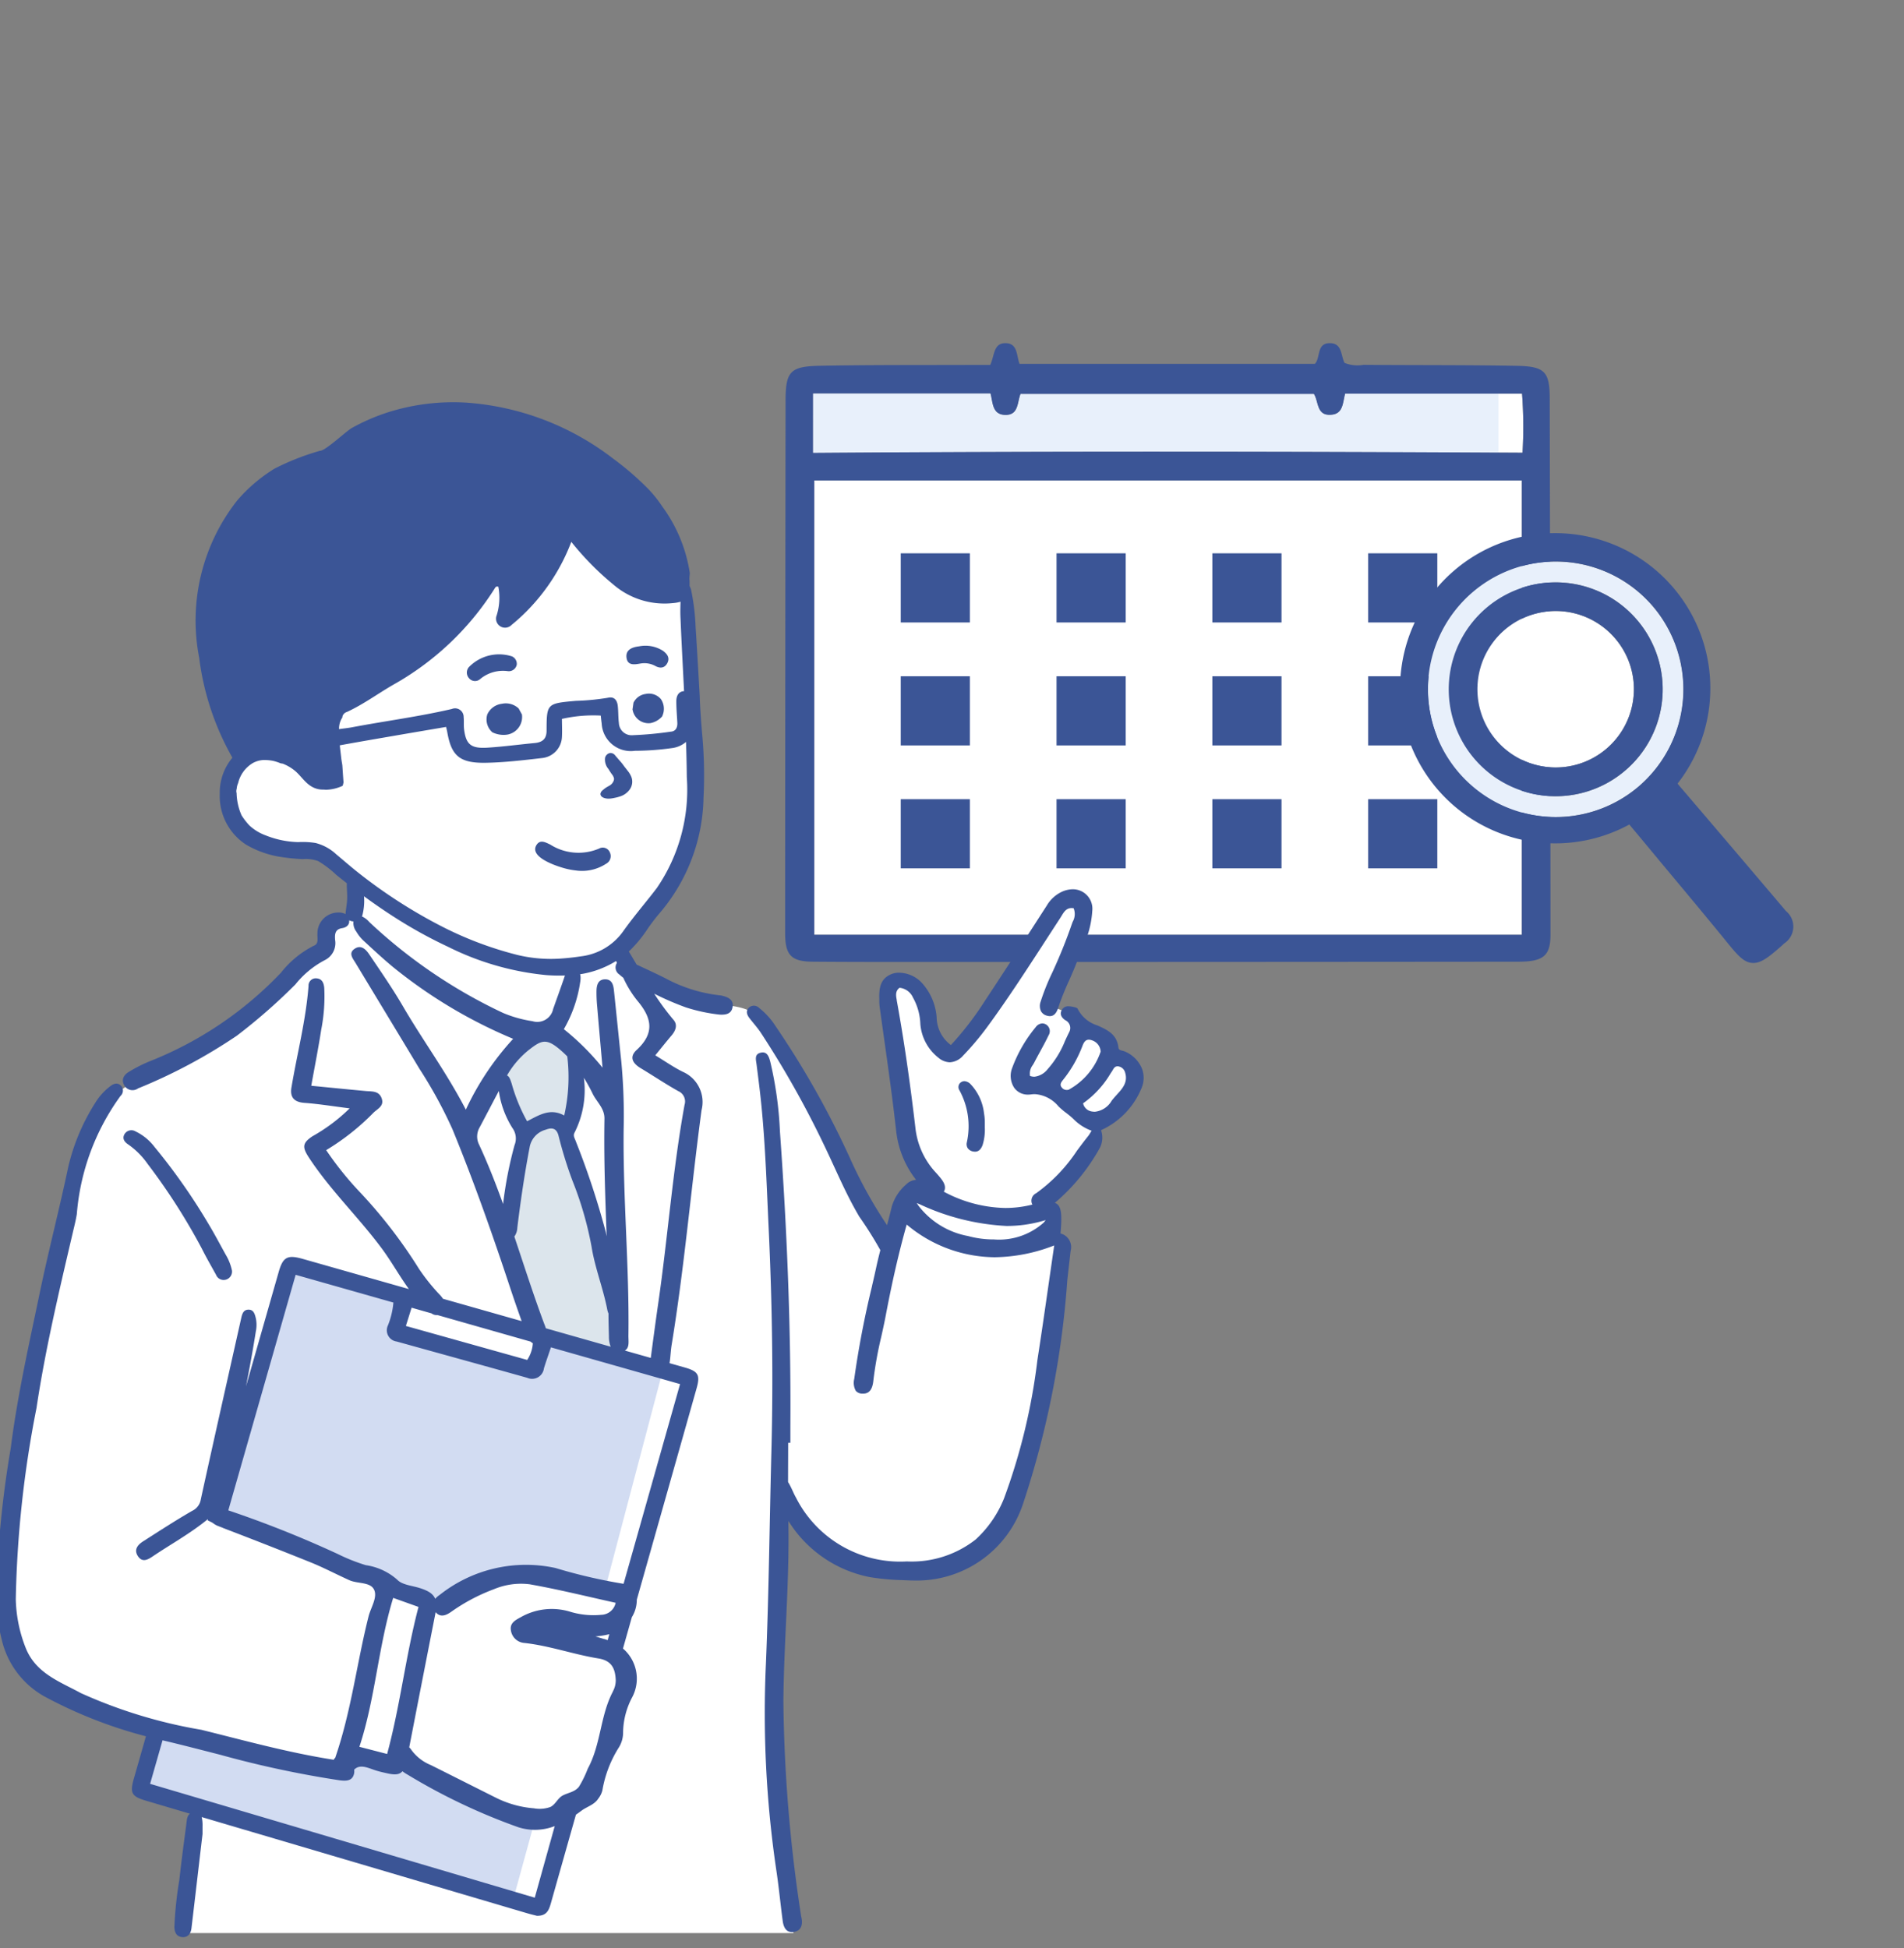
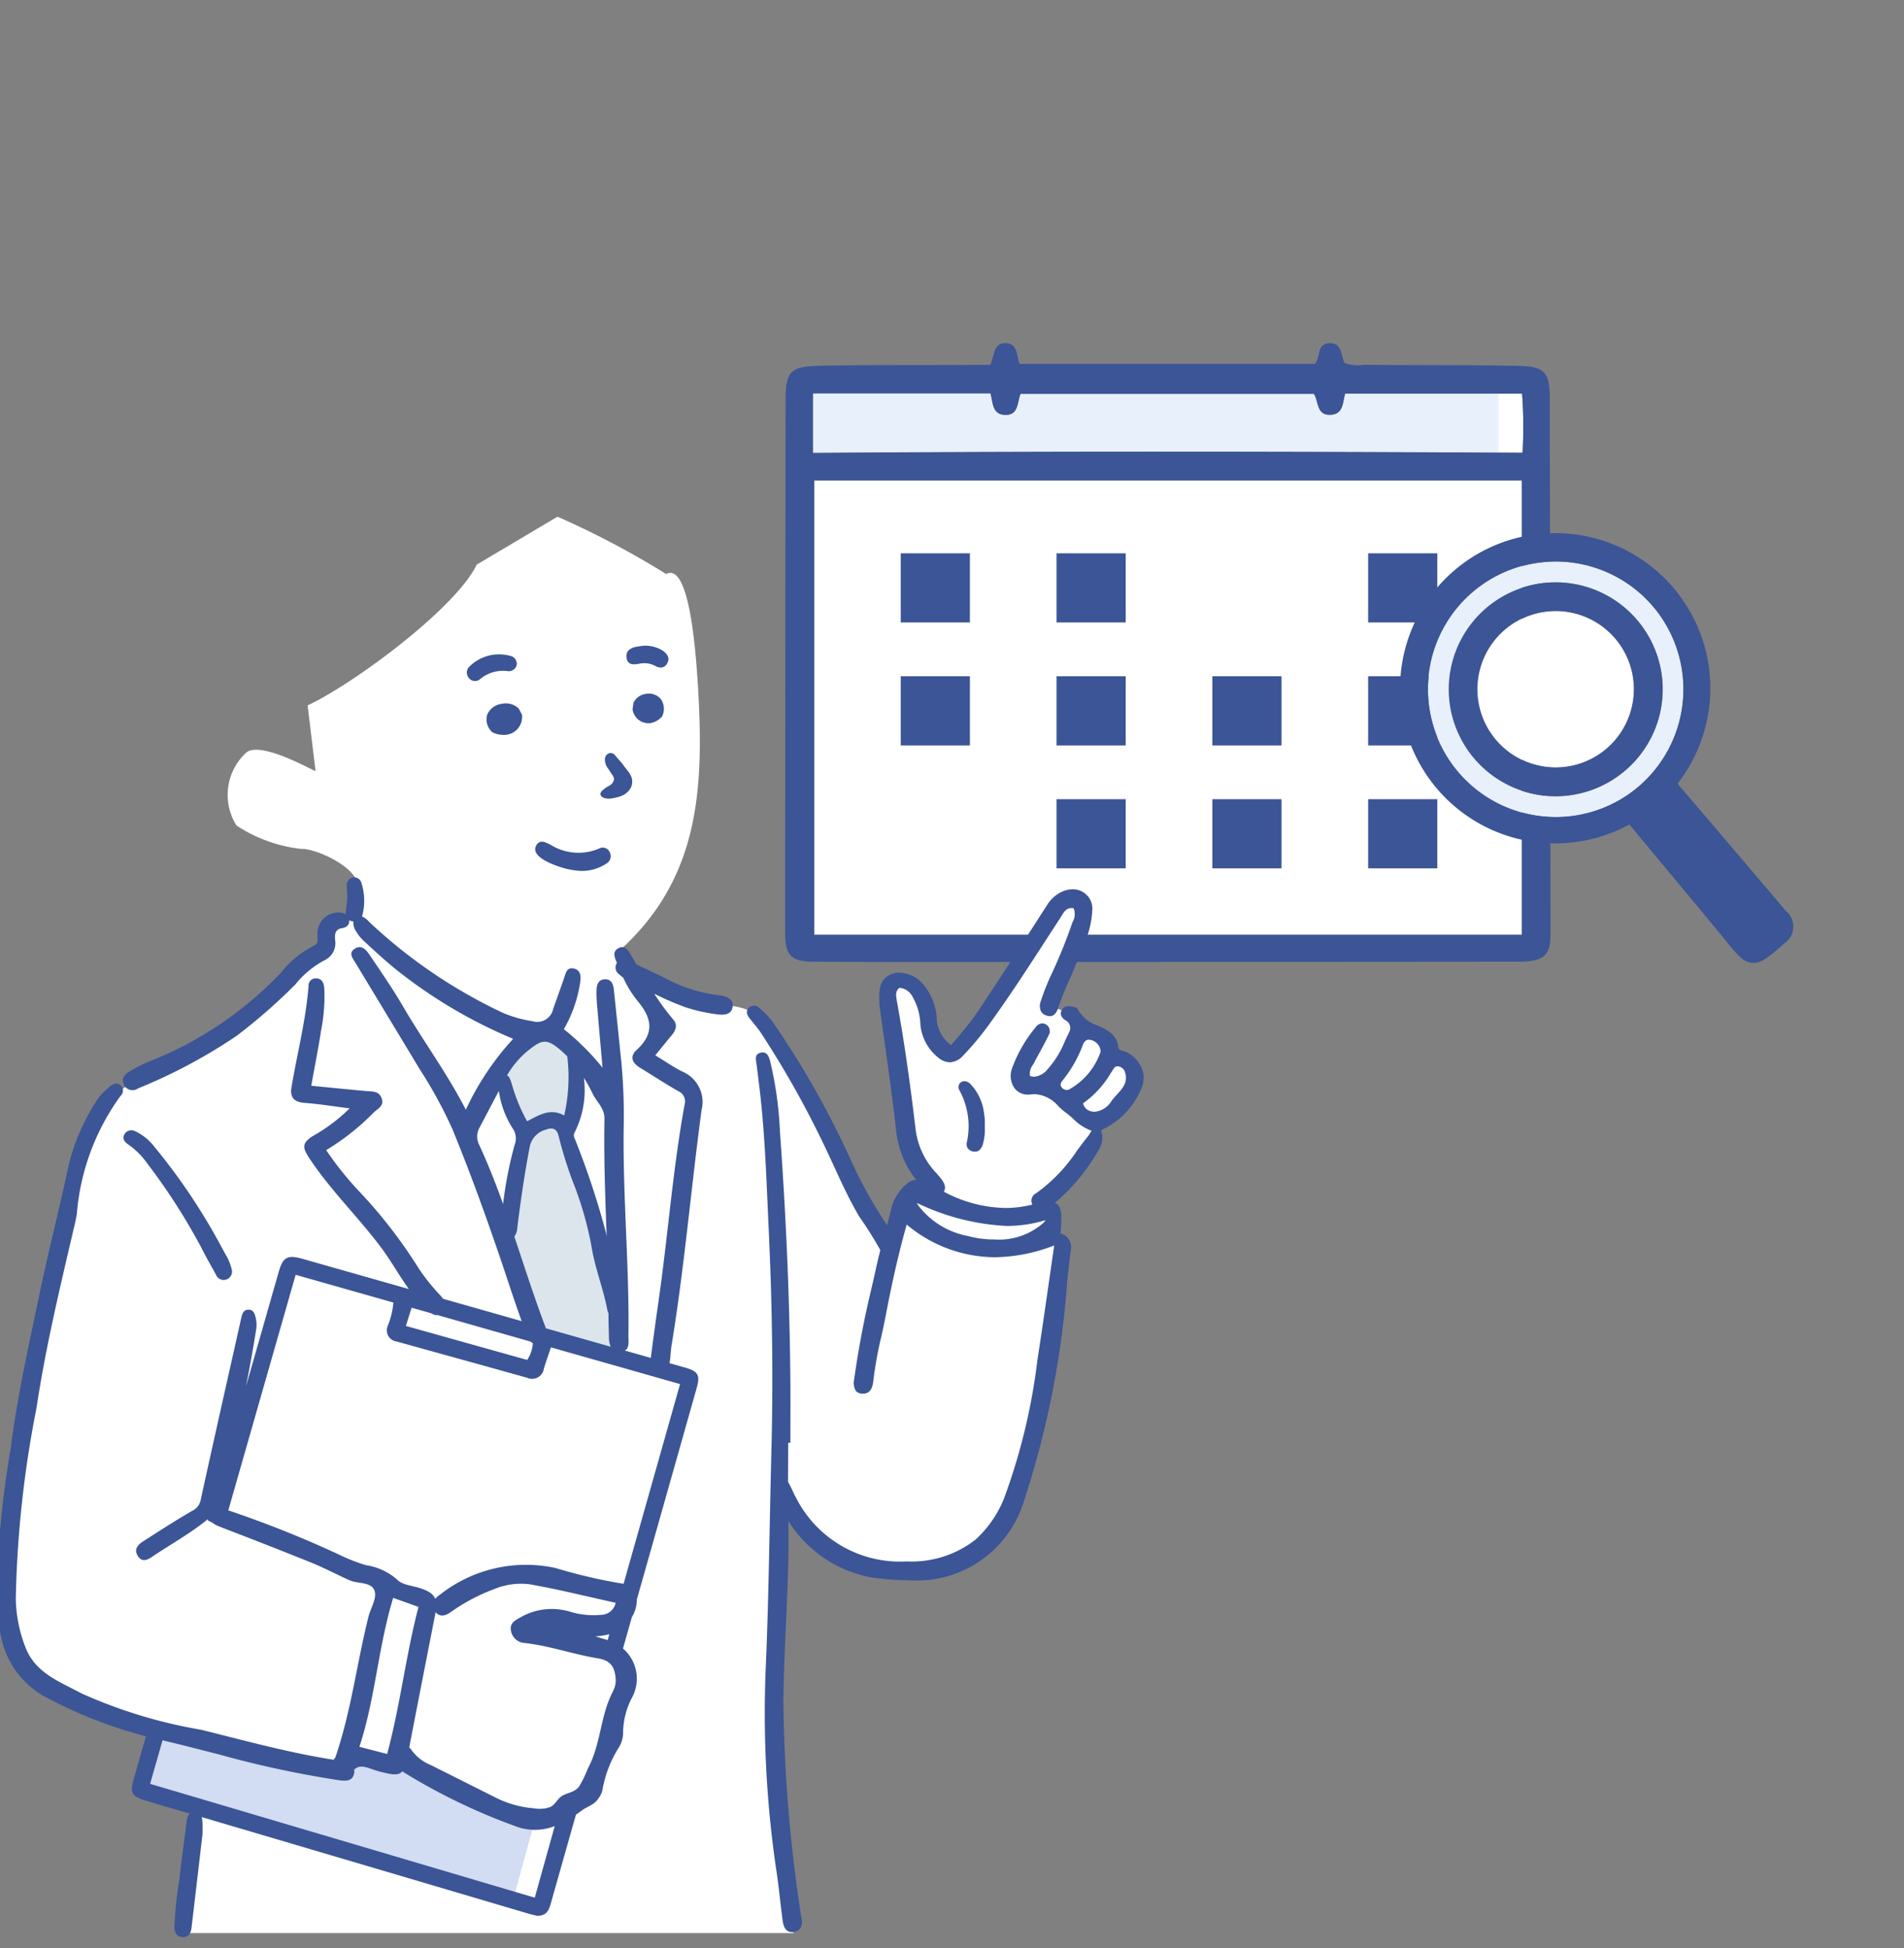
<svg xmlns="http://www.w3.org/2000/svg" width="86" height="88" viewBox="0 0 86 88">
  <rect x="0" y="0" width="86" height="88" fill="#808080" stroke="none" />
  <defs>
    <clipPath id="clip-path">
      <rect id="Rectangle_3698" data-name="Rectangle 3698" width="86" height="88" transform="translate(3808 7201)" fill="#fff" stroke="#707070" stroke-width="1" />
    </clipPath>
  </defs>
  <g id="Group_60080" data-name="Group 60080" transform="translate(-3808 -7201)">
    <g id="Mask_Group_74" data-name="Mask Group 74" clip-path="url(#clip-path)">
      <g id="Group_60023" data-name="Group 60023" transform="translate(3391 -400.268)">
        <g id="カレンダー" transform="translate(452.463 7616.769)">
          <g id="Group_59936" data-name="Group 59936">
            <g id="Group_59934" data-name="Group 59934" transform="translate(1.258 2.27)">
              <path id="Path_185838" data-name="Path 185838" d="M37.5,9.887H29.512c-.113.432-.088.916-.63.956-.675.055-.562-.6-.783-.941H14.848c-.153.407-.088.969-.705.949-.58-.023-.542-.562-.653-.974H5.474v2.686c10.747-.078,21.374-.065,32.049-.005A20.017,20.017,0,0,0,37.5,9.887Z" transform="translate(-5.474 -9.877)" fill="#fff" />
              <rect id="Rectangle_3567" data-name="Rectangle 3567" width="31.96" height="20.522" transform="translate(0.058 3.935)" fill="#fff" />
            </g>
            <g id="Group_59935" data-name="Group 59935" transform="translate(1.258 2.27)">
              <rect id="Rectangle_3568" data-name="Rectangle 3568" width="3.124" height="3.124" transform="translate(3.963 7.223)" fill="#3b5596" />
              <rect id="Rectangle_3569" data-name="Rectangle 3569" width="3.124" height="3.124" transform="translate(11.001 7.223)" fill="#3b5596" />
-               <rect id="Rectangle_3570" data-name="Rectangle 3570" width="3.124" height="3.124" transform="translate(18.038 7.223)" fill="#3b5596" />
              <rect id="Rectangle_3571" data-name="Rectangle 3571" width="3.124" height="3.124" transform="translate(25.076 7.223)" fill="#3b5596" />
              <rect id="Rectangle_3572" data-name="Rectangle 3572" width="3.124" height="3.124" transform="translate(3.963 12.777)" fill="#3b5596" />
              <rect id="Rectangle_3573" data-name="Rectangle 3573" width="3.124" height="3.124" transform="translate(11.001 12.777)" fill="#3b5596" />
              <rect id="Rectangle_3574" data-name="Rectangle 3574" width="3.124" height="3.124" transform="translate(18.038 12.777)" fill="#3b5596" />
              <rect id="Rectangle_3575" data-name="Rectangle 3575" width="3.124" height="3.124" transform="translate(25.076 12.777)" fill="#3b5596" />
-               <rect id="Rectangle_3576" data-name="Rectangle 3576" width="3.124" height="3.124" transform="translate(3.963 18.33)" fill="#3b5596" />
              <rect id="Rectangle_3577" data-name="Rectangle 3577" width="3.124" height="3.124" transform="translate(11.001 18.33)" fill="#3b5596" />
              <rect id="Rectangle_3578" data-name="Rectangle 3578" width="3.124" height="3.124" transform="translate(18.038 18.33)" fill="#3b5596" />
              <rect id="Rectangle_3579" data-name="Rectangle 3579" width="3.124" height="3.124" transform="translate(25.076 18.33)" fill="#3b5596" />
              <path id="Path_185839" data-name="Path 185839" d="M29.512,9.885c-.113.434-.088.919-.63.959-.675.055-.562-.6-.783-.941H14.848c-.153.407-.088.969-.705.946-.58-.02-.542-.56-.653-.972H5.474v2.686c10.383-.075,20.654-.065,30.964-.01V9.885Z" transform="translate(-5.474 -9.877)" fill="#e8f0fb" />
            </g>
            <path id="Path_185840" data-name="Path 185840" d="M34.535,2.516c0-1.223-.219-1.466-1.469-1.491C30.751.982,28.436,1,26.122.979a1.549,1.549,0,0,1-.856-.088C25.092.545,25.168,0,24.6,0c-.61,0-.409.668-.673.936H10.587C10.444.545,10.509.007,9.957,0s-.492.547-.693.984c-.321,0-.615,0-.909,0C6.1.992,3.833.979,1.571,1.022.226,1.047.022,1.28.02,2.6Q.005,14.619,0,26.641c0,1.014.271,1.3,1.29,1.3,1.858.015,3.716.013,5.573.013q13.123,0,26.25-.013c1.135,0,1.456-.264,1.456-1.225Q34.562,14.62,34.535,2.516ZM33.277,26.727H1.315V6.2H33.277Zm.03-21.776c-10.675-.06-21.3-.073-32.049.005V2.269H9.274c.111.412.073.952.653.974.618.02.552-.542.705-.949h13.25c.221.344.108,1,.783.941.542-.04.517-.525.63-.956h7.991A20.017,20.017,0,0,1,33.307,4.951Z" transform="translate(0 0)" fill="#3b5596" />
          </g>
          <g id="Group_59938" data-name="Group 59938" transform="translate(27.84 8.674)">
            <path id="Path_185841" data-name="Path 185841" d="M143.127,56.484a3.534,3.534,0,1,1-.824-2.577A3.523,3.523,0,0,1,143.127,56.484Z" transform="translate(-132.642 -49.23)" fill="#fff" />
            <path id="Path_185842" data-name="Path 185842" d="M136.516,44.967a5.771,5.771,0,1,0-.681,8.139A5.775,5.775,0,0,0,136.516,44.967Zm-1.289,7.417a4.831,4.831,0,1,1,.567-6.809A4.818,4.818,0,0,1,135.227,52.384Z" transform="translate(-125.145 -41.734)" fill="#e8f0fb" />
            <g id="Group_59937" data-name="Group 59937" transform="translate(0)">
              <path id="Path_185843" data-name="Path 185843" d="M138.949,48.729a4.83,4.83,0,1,0-.567,6.809A4.821,4.821,0,0,0,138.949,48.729Zm-.164,3.413a3.534,3.534,0,1,1-.824-2.578A3.524,3.524,0,0,1,138.786,52.142Z" transform="translate(-128.3 -44.888)" fill="#3b5596" />
              <path id="Path_185844" data-name="Path 185844" d="M138.524,54.726l-.508-.6c-1.412-1.663-2.873-3.381-4.316-5.068-.023-.026-.044-.055-.07-.091a7.007,7.007,0,1,0-2.18,1.85q.68.815,1.362,1.637l.009.012c.976,1.169,1.987,2.379,2.966,3.577l.02.026c.506.622.786.964,1.178,1,.327.032.637-.169,1.058-.526.111-.094.237-.2.409-.359A.908.908,0,0,0,138.524,54.726Zm-6.675-5.608a5.772,5.772,0,1,1,.681-8.139A5.788,5.788,0,0,1,131.849,49.118Z" transform="translate(-121.159 -37.747)" fill="#3b5596" />
            </g>
          </g>
        </g>
        <g id="Group_59929" data-name="Group 59929" transform="translate(416.833 7600.769)">
          <g id="ボード" transform="translate(44.303)">
-             <path id="Path_185808" data-name="Path 185808" d="M557.508,49.1h-80.2a.4.4,0,0,1-.4-.4V.4a.4.4,0,0,1,.4-.4h80.2a.4.4,0,0,1,.4.4V48.7A.4.4,0,0,1,557.508,49.1Zm-79.8-.8h79.4V.8h-79.4Z" transform="translate(-476.905)" fill="none" />
-           </g>
+             </g>
          <g id="ドクター_男性" data-name="ドクター　男性" transform="translate(0 18.676)">
            <path id="白" d="M54.119,281.079c-.494-.1-.375-.324-.665-.674s-.194-.452-.719-.537-.358-.443-.689-.614-1.149-.494-1.149-.494,1.343-3.6,1.422-3.989c.267-1.2-.822-1.091-1.336-.409-.17.358-4.3,6.24-4.3,6.24l-.7.136-.563-.784c.011-.19-.371-2.512-1.176-2.37-.511-.051-.852.1-.852.392s.784,5.916.784,5.916a2.553,2.553,0,0,0,.443,1.654c.563.835.841,1.257.733,1.415s-.631-.119-.869.187a22.244,22.244,0,0,0-.988,2.574c-1.595-2.451-3.664-8.208-5.967-10.581-.512-.432-1.45-.4-1.723-.517s-3.9-1.4-3.9-1.4l-.523-.979c3.645-3.284,3.813-7.378,3.543-11.949-.057-.752-.294-5.67-1.433-5.059a39.484,39.484,0,0,0-4.911-2.591l-3.648,2.165c-.958,1.993-5.614,5.421-7.639,6.359l.359,2.966c-.183-.047-2.435-1.347-3.113-.849a2.592,2.592,0,0,0-.457,3.31,6.648,6.648,0,0,0,2.91,1.055c.744-.041,3.1,1.086,2.426,1.978l-.145,1.137c-.428-.159-1.254.48-1.195,1.055,0,.36.187.274-.324.632a8.833,8.833,0,0,0-1.739,1.279A10.643,10.643,0,0,1,11,281.42,8.66,8.66,0,0,0,8.412,282.9c-1.77,2.069-1.964,5.68-3,9.13-.211,2.434-.908,4.8-1.207,7.226-.113,2.841-1.07,5.622-.405,8.47.367.535.765,1.046,1.182,1.541a25.69,25.69,0,0,0,5.478,2.206l-.733,2.66,2.557.869-.631,5.626H39.238a119.61,119.61,0,0,1-.665-19.922c.894,1.6,2.926,3.768,5.521,3.589a4.451,4.451,0,0,0,2.694-.477,4.86,4.86,0,0,0,2.4-2.557c1.588-4.062,1.73-8.119,2.113-11.849a3.454,3.454,0,0,1-.494-.256c-.034-.051.068-1.211.068-1.211-1.357-.325.26-.9.716-1.517a10.724,10.724,0,0,0,1.139-1.466c.208-1.205.133-.739,1.094-1.534a7.109,7.109,0,0,0,.869-1.654S54.613,281.181,54.119,281.079Z" transform="translate(-3.233 -251.483)" fill="#fff" />
            <g id="塗り" transform="translate(6.388 28.502)">
              <path id="Path_185809" data-name="Path 185809" d="M246.26,507.862l-1.528,1.613-.084.523,1.109,2.323c-1.026,5.249-.837,4.175.5,9.231l3.83,1.055-.2-2.855-2.23-7.347c.71-.58.355-3.337.356-3.749l-1.026-.794Z" transform="translate(-228.309 -507.862)" fill="#dce5ec" />
              <g id="Group_59926" data-name="Group 59926" transform="translate(0 10.51)">
-                 <path id="Path_185810" data-name="Path 185810" d="M121.87,624.087c-.106.853-.575,1.7-1.566,1.377-1.414-.526-2.9-.793-4.325-1.287-.086.11-.286.026-.429-.01-.912-.253-.06-1.314-.127-1.931L110.348,621l-3.306,11.227a25.445,25.445,0,0,0,4.611,1.737c1.072.579,2.234,1.062,3.349,1.575a13.769,13.769,0,0,0,2.121.883c.328.024.851-.287.779-.642,2.032-1.227,4.531-.765,6.672-.11l2.63-9.958Z" transform="translate(-103.486 -620.997)" fill="#d2dcf2" />
                <path id="Path_185811" data-name="Path 185811" d="M85.654,848.9a8.693,8.693,0,0,1-2.458-1.1c-.917-.393-1.814-1.67-2.876-1.292-.723-.25-1.953-.589-2.451.187-1.555-.2-3.041-.757-4.566-1.088a14.618,14.618,0,0,1-3.692-.782l-.846,2.945L85.7,852.732l.994-3.619C86.3,849.088,86.337,848.923,85.654,848.9Z" transform="translate(-68.765 -824.032)" fill="#d2dcf2" />
              </g>
            </g>
            <g id="アウトライン">
              <g id="Group_59927" data-name="Group 59927" transform="translate(0 21.454)">
                <path id="Path_185812" data-name="Path 185812" d="M62.953,556.517A27.886,27.886,0,0,1,65.4,560.34c.2.4.425.789.642,1.182a.369.369,0,0,0,.458.219.381.381,0,0,0,.264-.4,2.321,2.321,0,0,0-.283-.723c-.255-.46-.5-.927-.77-1.376a27.363,27.363,0,0,0-2.447-3.493,2.352,2.352,0,0,0-.856-.7.361.361,0,0,0-.494.115c-.122.2-.012.356.156.469A3.534,3.534,0,0,1,62.953,556.517Z" transform="translate(-56.118 -543.571)" fill="#3b5596" />
                <path id="Path_185813" data-name="Path 185813" d="M32.779,437.333a.62.62,0,0,0-.1-.016,6.734,6.734,0,0,1-2.472-.778c-.424-.212-.855-.41-1.285-.61q-.144-.244-.289-.487c-.112-.188-.27-.4-.534-.254s-.183.37-.1.585l.032.08a.38.38,0,0,0,.116.527c.056.05.114.1.174.145a4.772,4.772,0,0,0,.643,1.045c.669.795.764,1.475-.042,2.216-.343.315-.183.6.177.818.57.342,1.122.714,1.7,1.038a.511.511,0,0,1,.288.621c-.54,2.971-.756,5.985-1.189,8.97-.119.82-.228,1.642-.337,2.463l-1.172-.333c.224-.123.16-.425.163-.677.043-3.107-.252-6.206-.216-9.313a26.2,26.2,0,0,0-.106-3.068c-.113-1.068-.219-2.138-.332-3.206-.026-.248-.087-.507-.4-.505s-.381.254-.388.507a6.384,6.384,0,0,0,.03.715c.078.923.161,1.846.242,2.769a11.353,11.353,0,0,0-1.747-1.739,5.965,5.965,0,0,0,.741-2.144c.039-.239.02-.514-.272-.591-.33-.087-.379.191-.457.42-.16.468-.329.933-.495,1.4a.732.732,0,0,1-.934.554,5.5,5.5,0,0,1-1.325-.371A23.212,23.212,0,0,1,16.841,434a.932.932,0,0,0-.325-.246.354.354,0,0,0,.016-.041,2.631,2.631,0,0,0-.046-1.488.335.335,0,0,0-.655.089c0,.217.025.432.017.649s-.053.431-.071.648a.352.352,0,0,0,0,.037.653.653,0,0,0-.325-.072.941.941,0,0,0-.947.964c-.014.192.075.451-.165.537a4.442,4.442,0,0,0-1.479,1.214A16.573,16.573,0,0,1,7,440.268a6.418,6.418,0,0,0-.988.492c-.243.136-.387.355-.229.628a.426.426,0,0,0,.618.134,24.209,24.209,0,0,0,4.465-2.382,25.915,25.915,0,0,0,2.645-2.317,4.176,4.176,0,0,1,1.32-1.092.858.858,0,0,0,.471-.926c-.016-.249-.005-.472.319-.523.207-.033.339-.156.318-.356a.425.425,0,0,0,.194.052.638.638,0,0,0,.129.461,1.757,1.757,0,0,0,.315.4c.451.416.9.836,1.374,1.226a22.107,22.107,0,0,0,5.394,3.217,12.53,12.53,0,0,0-2.137,3.2c-.864-1.67-1.934-3.113-2.835-4.66-.471-.81-1.007-1.583-1.532-2.36-.142-.21-.355-.436-.638-.259-.323.2-.1.446.027.658.96,1.592,1.925,3.18,2.882,4.774a20.429,20.429,0,0,1,1.493,2.735c.97,2.367,1.818,4.777,2.619,7.2.162.49.332.978.505,1.464l-3.554-1.01a1.538,1.538,0,0,0-.119-.153,9.088,9.088,0,0,1-.961-1.193,22.051,22.051,0,0,0-2.716-3.517A14.706,14.706,0,0,1,14.9,444.31a10.7,10.7,0,0,0,2.146-1.7c.2-.186.484-.3.357-.648-.119-.324-.416-.3-.688-.32-.822-.074-1.643-.158-2.489-.24.16-.892.323-1.709.45-2.532a7.8,7.8,0,0,0,.137-1.884c-.019-.214-.089-.416-.346-.435a.325.325,0,0,0-.364.343c-.119,1.553-.516,3.058-.772,4.588-.073.435.117.659.586.693.655.048,1.3.155,2.043.248a7.913,7.913,0,0,1-1.679,1.26c-.465.307-.462.5-.164.958.967,1.477,2.248,2.7,3.294,4.11.437.59.794,1.24,1.225,1.835l-4.791-1.362c-.7-.2-.9-.084-1.093.6l-1.475,5.161c.163-.824.314-1.651.445-2.482a1.462,1.462,0,0,0,0-.6c-.046-.183-.093-.385-.325-.387s-.29.183-.333.375c-.611,2.731-1.229,5.461-1.827,8.195a.687.687,0,0,1-.384.515c-.755.435-1.485.911-2.22,1.38-.243.155-.431.373-.238.668s.435.171.658.02c.831-.561,1.715-1.043,2.5-1.689l.006,0-.014.05.224.114a.9.9,0,0,0,.235.14l.212.081.032.016v0q1.988.76,3.963,1.555c.589.239,1.153.538,1.734.8.375.169.956.071,1.122.437.157.346-.151.8-.253,1.2-.533,2.11-.779,4.286-1.514,6.41l-.028-.007c-.008.025-.017.049-.025.073-2.026-.315-4-.861-5.988-1.355a22.154,22.154,0,0,1-5.439-1.657c-.96-.524-2.045-.893-2.5-2.06A6.363,6.363,0,0,1,.88,464.6a49.056,49.056,0,0,1,.936-8.642c.4-2.672,1.027-5.3,1.642-7.935.064-.274.135-.548.179-.826a10.494,10.494,0,0,1,1.974-5.336.323.323,0,0,0,.029-.452c-.154-.169-.338-.107-.49.012a2.712,2.712,0,0,0-.667.731,9.34,9.34,0,0,0-1.232,2.914c-.4,1.9-.89,3.777-1.285,5.673C1.479,453.076.954,455.4.651,457.778a46.945,46.945,0,0,0-.63,5.9,8.257,8.257,0,0,0,.226,2.75,3.963,3.963,0,0,0,1.905,2.548,20.5,20.5,0,0,0,4.607,1.812l-.543,1.9c-.191.669-.112.815.557,1.013l1.973.583c-.141.1-.142.321-.166.5-.11.828-.221,1.655-.312,2.485a17.245,17.245,0,0,0-.224,2.12c0,.239.086.447.349.47s.393-.156.422-.4c.174-1.458.342-2.917.5-4.256,0-.2,0-.277,0-.354a1.579,1.579,0,0,0-.038-.412l14.706,4.346c.16.047.322.085.432.114.444.011.546-.256.634-.568q.565-2,1.132-4c.085-.059.169-.119.253-.182.245-.184.574-.261.754-.541a1.028,1.028,0,0,0,.186-.366,5.257,5.257,0,0,1,.756-1.965,1.285,1.285,0,0,0,.181-.677,3.489,3.489,0,0,1,.411-1.574,1.793,1.793,0,0,0-.416-2.2l.4-1.416a1.493,1.493,0,0,0,.224-.792q1.352-4.772,2.7-9.544c.172-.606.077-.77-.534-.944l-.684-.194,0-.016c.042-.269.048-.544.092-.812.577-3.517.876-7.07,1.35-10.6a1.489,1.489,0,0,0-.834-1.729c-.413-.2-.789-.468-1.255-.749.267-.329.5-.621.737-.9.183-.217.282-.473.089-.7a11.229,11.229,0,0,1-.873-1.184,12.875,12.875,0,0,0,1.428.618,7.671,7.671,0,0,0,1.518.325c.269.017.537-.02.59-.331C33.32,437.515,33.055,437.4,32.779,437.333Zm-5.846,4.422c.181.377.544.66.536,1.137-.031,1.771.034,3.541.1,5.31-.013-.061-.026-.122-.038-.183a36.225,36.225,0,0,0-1.353-4.1c-.041-.128-.141-.251-.06-.4a4.261,4.261,0,0,0,.422-2.476A7.26,7.26,0,0,1,26.933,441.755Zm-2.863-1.983c.591-.464.812-.534,1.53.121.066.06.13.123.192.186,0,.019,0,.039.005.058a7.764,7.764,0,0,1-.146,2.608c-.631-.348-1.129-.022-1.676.261a7.778,7.778,0,0,1-.7-1.712c-.049-.135-.087-.3-.207-.358A4.053,4.053,0,0,1,24.069,439.772Zm-2.238,3.509c.291-.547.578-1.1.866-1.644a4.256,4.256,0,0,0,.616,1.677.8.8,0,0,1,.094.77,17.95,17.95,0,0,0-.517,2.661c-.327-.908-.678-1.807-1.085-2.685A.816.816,0,0,1,21.832,443.281Zm2.926,8.9c-.49-1.309-.914-2.642-1.359-3.967a.725.725,0,0,0,.134-.4c.149-1.214.325-2.424.555-3.627a1,1,0,0,1,.728-.8c.3-.116.5-.06.584.292a18.878,18.878,0,0,0,.619,2,15.624,15.624,0,0,1,.866,2.985c.154.968.524,1.879.709,2.838a.834.834,0,0,0,.057.187c0,.347.011.693.02,1.04a1.244,1.244,0,0,0,.079.461l-2.927-.832C24.8,452.29,24.779,452.234,24.758,452.177Zm-6-.753.9.256a.387.387,0,0,0,.268.076l4.209,1.2a.422.422,0,0,0,.1.074,1.557,1.557,0,0,1-.255.753L18.5,452.252Zm-.828,13.109,1.14.407c-.577,2.192-.819,4.426-1.417,6.643l-1.253-.324C17.121,469.075,17.244,466.771,17.927,464.533Zm6.391,13.541L6.947,472.936l.562-1.967c.873.206,1.742.433,2.611.655a45.907,45.907,0,0,0,5.381,1.151c.308.04.6.037.663-.326a.523.523,0,0,0,0-.153c.25-.254.583-.1.922.017.174.059.355.1.534.14.373.088.586.076.724-.086a1.725,1.725,0,0,0,.232.153,27.223,27.223,0,0,0,5,2.375,2.472,2.472,0,0,0,1.647-.05Zm3.53-9.312c-.578,1.093-.535,2.378-1.136,3.486a4.876,4.876,0,0,1-.4.818c-.19.233-.453.255-.709.381s-.336.413-.582.531a1.432,1.432,0,0,1-.741.059,4.644,4.644,0,0,1-1.7-.47c-.987-.493-1.971-.991-2.958-1.484a2.028,2.028,0,0,1-.874-.679.677.677,0,0,0-.1-.121q.583-3.007,1.175-6.013c.006-.032.011-.063.017-.093.212.25.464.153.705-.017a8.408,8.408,0,0,1,1.928-1.02,3.161,3.161,0,0,1,1.619-.222c1.291.228,2.566.546,3.88.836a.679.679,0,0,1-.646.542,3.625,3.625,0,0,1-1.4-.136,2.828,2.828,0,0,0-2.228.237c-.25.137-.517.266-.457.606a.663.663,0,0,0,.607.565c1.14.125,2.223.518,3.346.7.618.1.76.48.782.984A1.048,1.048,0,0,1,27.849,468.762Zm-.4-2.372c-.1-.029-.208-.063-.389-.118a3.609,3.609,0,0,0,.627-.1l-.076.27C27.558,466.423,27.5,466.405,27.449,466.39Zm.882-2.494a23.925,23.925,0,0,1-3.076-.714,6.274,6.274,0,0,0-5.233,1.217.949.949,0,0,0-.2.176c-.091-.226-.309-.365-.7-.488-.351-.111-.8-.142-1.021-.382a2.724,2.724,0,0,0-1.413-.651,8.237,8.237,0,0,1-1.257-.5,49.2,49.2,0,0,0-4.954-1.976l3.042-10.64,4.415,1.253a3.571,3.571,0,0,1-.249,1.037.512.512,0,0,0,.4.724c1.964.546,3.93,1.087,5.892,1.638a.539.539,0,0,0,.756-.426c.091-.3.2-.6.316-.949l5.833,1.659Z" transform="translate(0 -431.987)" fill="#3b5596" />
                <path id="Path_185814" data-name="Path 185814" d="M382.756,445.736a1.439,1.439,0,0,0-.784-.779.509.509,0,0,0-.093-.028c-.082-.02-.175-.042-.185-.138-.063-.6-.492-.8-.946-1.005a1.492,1.492,0,0,1-.9-.759c-.007-.018-.033-.043-.178-.076a1.1,1.1,0,0,0-.23-.032.319.319,0,0,0-.291.147c-.113.173-.063.34.144.482a.389.389,0,0,1,.181.53c-.067.133-.131.272-.194.407a4.3,4.3,0,0,1-.782,1.273.887.887,0,0,1-.6.344.61.61,0,0,1-.189-.032l-.01,0,0-.01a.629.629,0,0,1,.123-.482c.021-.035.042-.07.06-.1.087-.17.18-.34.272-.509.13-.238.265-.485.383-.734a.354.354,0,0,0-.125-.5.344.344,0,0,0-.16-.042.389.389,0,0,0-.295.17,6.3,6.3,0,0,0-1.07,1.862.98.98,0,0,0,.1.878.748.748,0,0,0,.625.307,1,1,0,0,0,.133-.009,1.328,1.328,0,0,1,.174-.012,1.517,1.517,0,0,1,1.062.547,3.292,3.292,0,0,0,.331.285,3.973,3.973,0,0,1,.343.285,2.206,2.206,0,0,0,.806.528l.022.007-.013.02c-.023.035-.041.066-.058.093a1.159,1.159,0,0,1-.082.124c-.174.216-.344.443-.507.662a7.34,7.34,0,0,1-1.849,1.927.373.373,0,0,0-.167.512l-.115.026a4.969,4.969,0,0,1-1.106.126,6.091,6.091,0,0,1-2.78-.736c.1-.162.06-.353-.127-.591-.074-.094-.154-.187-.246-.286a3.508,3.508,0,0,1-.909-2c-.26-2.208-.529-4.042-.845-5.772l0-.018c-.033-.177-.073-.4.128-.543l0,0h.006a.744.744,0,0,1,.6.441,2.632,2.632,0,0,1,.333,1.194,2.148,2.148,0,0,0,.811,1.519.837.837,0,0,0,.519.211.849.849,0,0,0,.6-.3,12.82,12.82,0,0,0,1.11-1.321c.868-1.185,1.681-2.436,2.467-3.645l.009-.015q.4-.617.8-1.232c.022-.033.042-.068.065-.105.1-.164.208-.349.448-.349a.572.572,0,0,1,.088.007l.009,0,0,.008a.7.7,0,0,1-.042.6c-.014.035-.028.07-.04.105a23.252,23.252,0,0,1-.891,2.206,10.3,10.3,0,0,0-.519,1.3.568.568,0,0,0,.016.435.424.424,0,0,0,.268.2.464.464,0,0,0,.131.021c.178,0,.3-.125.386-.4a11.982,11.982,0,0,1,.48-1.2c.136-.308.277-.627.393-.95.066-.183.142-.366.217-.548a4.367,4.367,0,0,0,.441-1.659.88.88,0,0,0-.877-.974,1.215,1.215,0,0,0-.479.105,1.561,1.561,0,0,0-.7.634l-.286.443c-.818,1.27-1.663,2.583-2.511,3.863a14.067,14.067,0,0,1-1.522,1.98l-.011.011-.013-.009a1.582,1.582,0,0,1-.63-1.248,2.613,2.613,0,0,0-.668-1.551,1.436,1.436,0,0,0-1.03-.458.9.9,0,0,0-.377.075c-.454.207-.534.585-.516,1.127,0,.027,0,.053,0,.08a2.147,2.147,0,0,0,.014.242c.065.477.133.953.2,1.432.193,1.372.393,2.79.548,4.191a4.337,4.337,0,0,0,.9,2.209.7.7,0,0,0-.452.211,2.1,2.1,0,0,0-.647,1c-.066.279-.139.559-.213.837a20.243,20.243,0,0,1-1.672-3.023,40.074,40.074,0,0,0-3.352-5.951,3.343,3.343,0,0,0-.752-.838.331.331,0,0,0-.449-.028c-.165.15-.113.326.008.484.17.221.359.428.513.659a43.207,43.207,0,0,1,2.847,5.053c.529,1.092.986,2.219,1.608,3.265a17.242,17.242,0,0,1,.946,1.506c-.057.223-.112.446-.162.669q-.1.469-.211.938l0,.01a42.475,42.475,0,0,0-.806,4.2.745.745,0,0,0,.072.541.386.386,0,0,0,.287.124l.047,0c.272,0,.418-.189.459-.594a17.128,17.128,0,0,1,.355-1.97c.072-.324.146-.659.209-.994.286-1.507.579-2.783.922-4.014l.018-.064.052.041a6.23,6.23,0,0,0,3.927,1.434,7.584,7.584,0,0,0,2.615-.506l.07-.026-.011.074c-.08.55-.158,1.091-.235,1.626-.173,1.2-.336,2.337-.515,3.487a27.383,27.383,0,0,1-1.512,6.255,5.088,5.088,0,0,1-1.275,1.84,4.679,4.679,0,0,1-3.11.991,5.271,5.271,0,0,1-5.012-2.894c-.1-.167-.209-.469-.352-.693,0-.59.005-1.181.005-1.771h.1c0-.263,0-.527,0-.79.029-4.434-.155-8.861-.472-13.282a16.791,16.791,0,0,0-.432-3.126c-.061-.228-.136-.5-.443-.423-.29.069-.207.324-.179.542.082.645.165,1.29.227,1.937.176,1.836.235,3.679.321,5.52.155,3.33.208,6.661.121,9.992-.084,3.205-.114,6.411-.248,9.616a48.528,48.528,0,0,0,.469,9.316c.116.765.187,1.537.29,2.3.038.28.157.542.494.494s.419-.319.355-.634c-.006-.03-.014-.06-.019-.091a67.77,67.77,0,0,1-.8-9.715c.025-2.65.27-5.292.228-7.944,0-.06,0-.121,0-.181a5.589,5.589,0,0,0,3.667,2.534,10.584,10.584,0,0,0,1.489.138l.206.009c.1.005.21.008.313.008a5.051,5.051,0,0,0,4.913-3.439,41.284,41.284,0,0,0,2.009-10.137q.074-.658.149-1.315a.635.635,0,0,0-.421-.775l-.033-.011,0-.035c.056-.655.055-1.07-.113-1.253a.356.356,0,0,0-.146-.094,8.877,8.877,0,0,0,2.037-2.492,1.018,1.018,0,0,0,.054-.779l0-.014.013-.006a3.55,3.55,0,0,0,1.792-1.847A1.185,1.185,0,0,0,382.756,445.736Zm-4.435,6.952a3.021,3.021,0,0,1-2.252.764,4.366,4.366,0,0,1-1.169-.154,3.652,3.652,0,0,1-2.239-1.37l-.078-.119.132.053a10.487,10.487,0,0,0,3.927.981,5.97,5.97,0,0,0,1.632-.226l.134-.038Zm1.129-6a.42.42,0,0,1-.094.012.276.276,0,0,1-.212-.1c-.125-.137-.034-.252.046-.354a5.611,5.611,0,0,0,.859-1.486l.007-.017c.053-.14.12-.314.3-.314a.4.4,0,0,1,.134.026.562.562,0,0,1,.4.513A3.094,3.094,0,0,1,379.45,446.686Zm2.172.225c-.042.046-.084.091-.123.137s-.074.088-.11.134a1,1,0,0,1-.757.5.82.82,0,0,1-.139-.012.474.474,0,0,1-.394-.359l0-.013.012-.007a4.385,4.385,0,0,0,1.23-1.345l.055-.081c.013-.019.025-.04.038-.063.049-.085.1-.172.215-.172l.031,0a.381.381,0,0,1,.317.286C382.129,446.359,381.871,446.639,381.622,446.911Z" transform="translate(-331.009 -437.095)" fill="#3b5596" />
                <path id="Path_185815" data-name="Path 185815" d="M468.169,534.1a.38.38,0,0,0,.252.154.426.426,0,0,0,.081.008c.154,0,.266-.1.341-.3a2.335,2.335,0,0,0,.1-.8l0-.125c0-.031,0-.068,0-.111a2.256,2.256,0,0,0-.035-.391,2.282,2.282,0,0,0-.617-1.332.413.413,0,0,0-.269-.126.276.276,0,0,0-.152.047.263.263,0,0,0-.074.363,3.387,3.387,0,0,1,.334,2.359A.338.338,0,0,0,468.169,534.1Z" transform="translate(-424.294 -521.869)" fill="#3b5596" />
              </g>
              <g id="Group_59928" data-name="Group 59928" transform="translate(9.02)">
-                 <path id="Path_185816" data-name="Path 185816" d="M119.945,215.909c-.041-.534-.084-1.087-.1-1.63q-.026-.432-.05-.864c-.039-.669-.079-1.36-.123-2.04l-.012-.186a10.047,10.047,0,0,0-.181-1.567l-.01-.047a.642.642,0,0,0-.081-.235c0-.025,0-.051,0-.078,0-.08,0-.159-.006-.238s.013-.183.015-.278a6.8,6.8,0,0,0-1.246-3.006,5.715,5.715,0,0,0-.642-.8,13.2,13.2,0,0,0-1.6-1.377,12.247,12.247,0,0,0-6.578-2.507,9.764,9.764,0,0,0-3.549.429,9.116,9.116,0,0,0-1.642.71c-.273.151-1.222,1.062-1.461,1.036h-.007l-.052.02a11.1,11.1,0,0,0-1.987.789,7.151,7.151,0,0,0-1.679,1.434,8.774,8.774,0,0,0-1.716,7.106,12.2,12.2,0,0,0,1.5,4.513,2.454,2.454,0,0,0-.571,1.637,2.616,2.616,0,0,0,1.175,2.282,4.4,4.4,0,0,0,1.682.578,8.109,8.109,0,0,0,.892.084,1.657,1.657,0,0,1,.694.088,4.6,4.6,0,0,1,.821.624q.445.36.9.706c.566.427,1.146.835,1.744,1.217a20.873,20.873,0,0,0,2.421,1.334,12.59,12.59,0,0,0,4.408,1.269,7.486,7.486,0,0,0,1,.012,4.36,4.36,0,0,0,2.658-1,5.8,5.8,0,0,0,.93-1.1,8.916,8.916,0,0,1,.586-.76,8.259,8.259,0,0,0,1.94-5.169A20.1,20.1,0,0,0,119.945,215.909Zm-16.241-.659a.292.292,0,0,1,.2-.221c.74-.338,1.395-.825,2.1-1.232a12.839,12.839,0,0,0,4.567-4.325c.038-.061.071-.142.179-.1a2.653,2.653,0,0,1-.073,1.284.408.408,0,0,0,.672.438,8.538,8.538,0,0,0,.723-.661,8.963,8.963,0,0,0,1.974-3.09,12.827,12.827,0,0,0,1.9,1.929,3.539,3.539,0,0,0,2.692.837,1.486,1.486,0,0,0,.342-.063c-.01.261-.015.525,0,.785.032.779.073,1.571.112,2.337q.023.456.047.918c-.271.018-.354.24-.35.476,0,.318.031.636.046.955.01.205-.068.386-.3.4a15.931,15.931,0,0,1-1.7.159.577.577,0,0,1-.64-.55c-.032-.256-.022-.516-.05-.773-.026-.236-.146-.435-.438-.369a10.688,10.688,0,0,1-1.456.141c-1.31.117-1.318.12-1.322,1.342,0,.362-.168.529-.54.564-.713.067-1.424.165-2.139.209-.741.045-.964-.151-1.048-.836-.022-.18,0-.365-.019-.544a.387.387,0,0,0-.536-.367c-1.487.345-3,.541-4.5.825-.193.037-.394.055-.591.085a.9.9,0,0,1,.156-.539Zm14.217,7.713c-.2.265-.414.53-.619.785-.31.387-.632.788-.923,1.2a2.731,2.731,0,0,1-1.9,1.118c-.324.049-.621.081-.907.1a6.44,6.44,0,0,1-1.952-.161,16.143,16.143,0,0,1-3.526-1.343,22.958,22.958,0,0,1-3.655-2.364c-.343-.27-.67-.557-1.005-.836a2.139,2.139,0,0,0-.938-.516,3.611,3.611,0,0,0-.783-.04,4.209,4.209,0,0,1-1.474-.305,2.166,2.166,0,0,1-.734-.449,2.962,2.962,0,0,1-.352-.455,2.621,2.621,0,0,1-.225-1.006.276.276,0,0,1-.009-.132c0-.024.01-.047.015-.071,0,0,0-.006,0-.008a.765.765,0,0,1,.063-.241,1.443,1.443,0,0,1,.673-.91,1.143,1.143,0,0,1,.47-.132,2.121,2.121,0,0,1,.427.037,2.029,2.029,0,0,1,.349.113.846.846,0,0,0,.088.012,2.035,2.035,0,0,1,.57.334c.273.234.456.555.784.727a.977.977,0,0,0,.505.113.728.728,0,0,0,.111.008,1.874,1.874,0,0,0,.742-.178.861.861,0,0,0,.04-.153v-.02c-.018-.247-.035-.494-.051-.741l-.007-.056c-.016-.093-.032-.183-.042-.269-.022-.2-.047-.393-.067-.59.769-.141,1.54-.273,2.311-.406.825-.143,1.651-.282,2.491-.425.027.12.042.177.052.235.186,1.068.558,1.4,1.72,1.385.861-.014,1.722-.117,2.579-.216a1,1,0,0,0,.881-.952c.015-.27,0-.542,0-.815a6.418,6.418,0,0,1,1.752-.15c.017.144.026.249.042.352a1.317,1.317,0,0,0,1.5,1.239,12.349,12.349,0,0,0,1.653-.119,1.21,1.21,0,0,0,.657-.282c.018.533.031,1.066.036,1.6A7.864,7.864,0,0,1,117.921,222.962Z" transform="translate(-97.094 -201.043)" fill="#3b5596" />
                <path id="Path_185817" data-name="Path 185817" d="M264.949,414.977a2.382,2.382,0,0,1-2.215-.183c-.2-.09-.433-.232-.6,0-.394.561.884.974,1.237,1.072a3.248,3.248,0,0,0,.511.1,1.984,1.984,0,0,0,1.378-.3.389.389,0,0,0,.167-.524A.342.342,0,0,0,264.949,414.977Z" transform="translate(-246.739 -394.824)" fill="#3b5596" />
                <path id="Path_185818" data-name="Path 185818" d="M295.06,372.344l-.008-.01c-.033-.042-.064-.085-.1-.128s-.075-.1-.116-.155-.1-.124-.153-.182l-.183-.212a.264.264,0,0,0-.2-.117.235.235,0,0,0-.04,0,.288.288,0,0,0-.224.214.656.656,0,0,0,.157.512,2.592,2.592,0,0,0,.147.227.47.47,0,0,1,.1.192.244.244,0,0,1-.023.126.425.425,0,0,1-.125.163.745.745,0,0,1-.108.067c-.03.017-.065.036-.1.058a1.143,1.143,0,0,0-.138.107l-.011.009a.279.279,0,0,0-.107.156c-.01.105.077.185.24.218a.623.623,0,0,0,.111.012h.015a1,1,0,0,0,.165-.015l.07-.013.028-.006a1.876,1.876,0,0,0,.269-.07.854.854,0,0,0,.438-.329.609.609,0,0,0,.068-.528A1.044,1.044,0,0,0,295.06,372.344Z" transform="translate(-275.56 -355.701)" fill="#3b5596" />
                <path id="Path_185819" data-name="Path 185819" d="M239.02,347.445a.832.832,0,0,0-.663.481.77.77,0,0,0,.207.787l.013.016.019.009a1.149,1.149,0,0,0,.664.1h0a.807.807,0,0,0,.665-.881v-.023l-.151-.276-.009-.009A.842.842,0,0,0,239.02,347.445Z" transform="translate(-225.2 -333.831)" fill="#3b5596" />
                <path id="Path_185820" data-name="Path 185820" d="M309.871,342.71a.711.711,0,0,0-.551.4l0,.011-.042.292.007.021a.729.729,0,0,0,.805.593h0a.947.947,0,0,0,.514-.288l.013-.013.006-.018a.782.782,0,0,0-.062-.766A.707.707,0,0,0,309.871,342.71Z" transform="translate(-289.562 -329.539)" fill="#3b5596" />
                <path id="Path_185821" data-name="Path 185821" d="M229.382,324.5a1.608,1.608,0,0,1,1.237-.349.365.365,0,0,0,.407-.3.371.371,0,0,0-.214-.366,1.9,1.9,0,0,0-1.957.492.38.38,0,0,0,.02.5A.349.349,0,0,0,229.382,324.5Z" transform="translate(-216.537 -312.011)" fill="#3b5596" />
                <path id="Path_185822" data-name="Path 185822" d="M306.991,320.237a1.031,1.031,0,0,1,.643.1c.221.128.439.122.564-.121s-.013-.416-.2-.554a1.474,1.474,0,0,0-1.079-.2c-.3.035-.609.146-.566.506C306.4,320.344,306.713,320.285,306.991,320.237Z" transform="translate(-286.908 -308.442)" fill="#3b5596" />
              </g>
            </g>
          </g>
        </g>
      </g>
    </g>
  </g>
</svg>